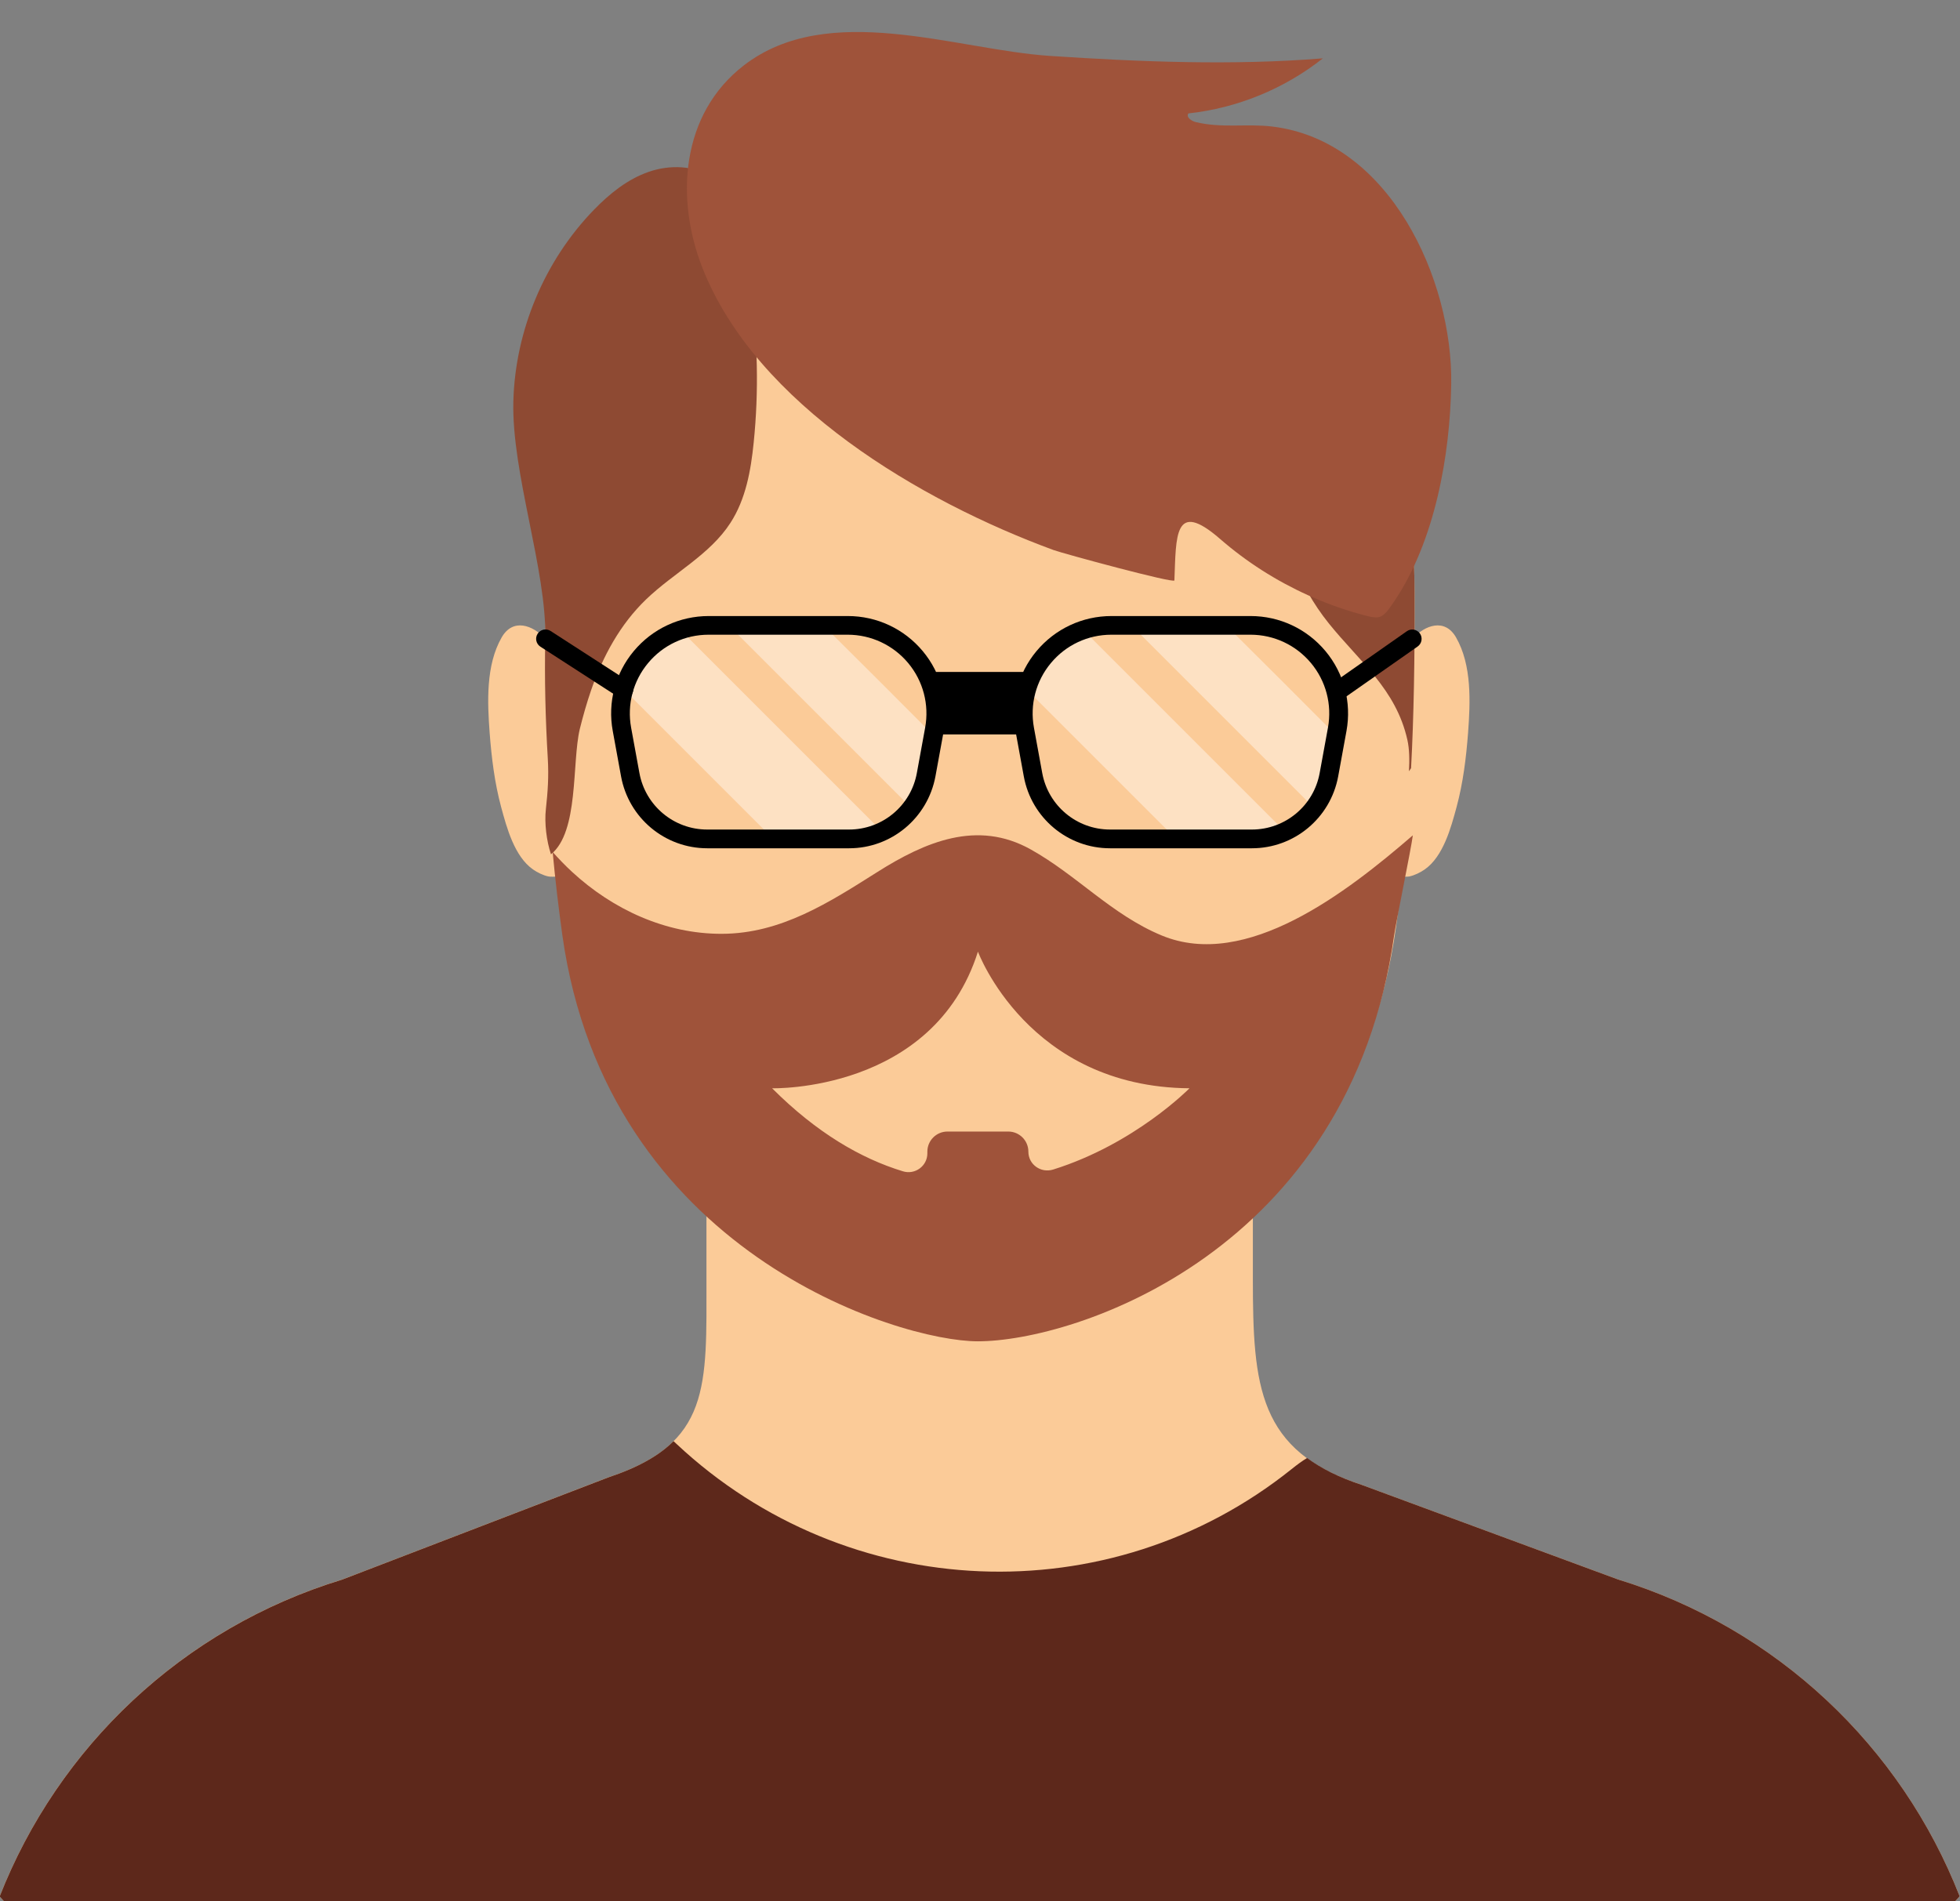
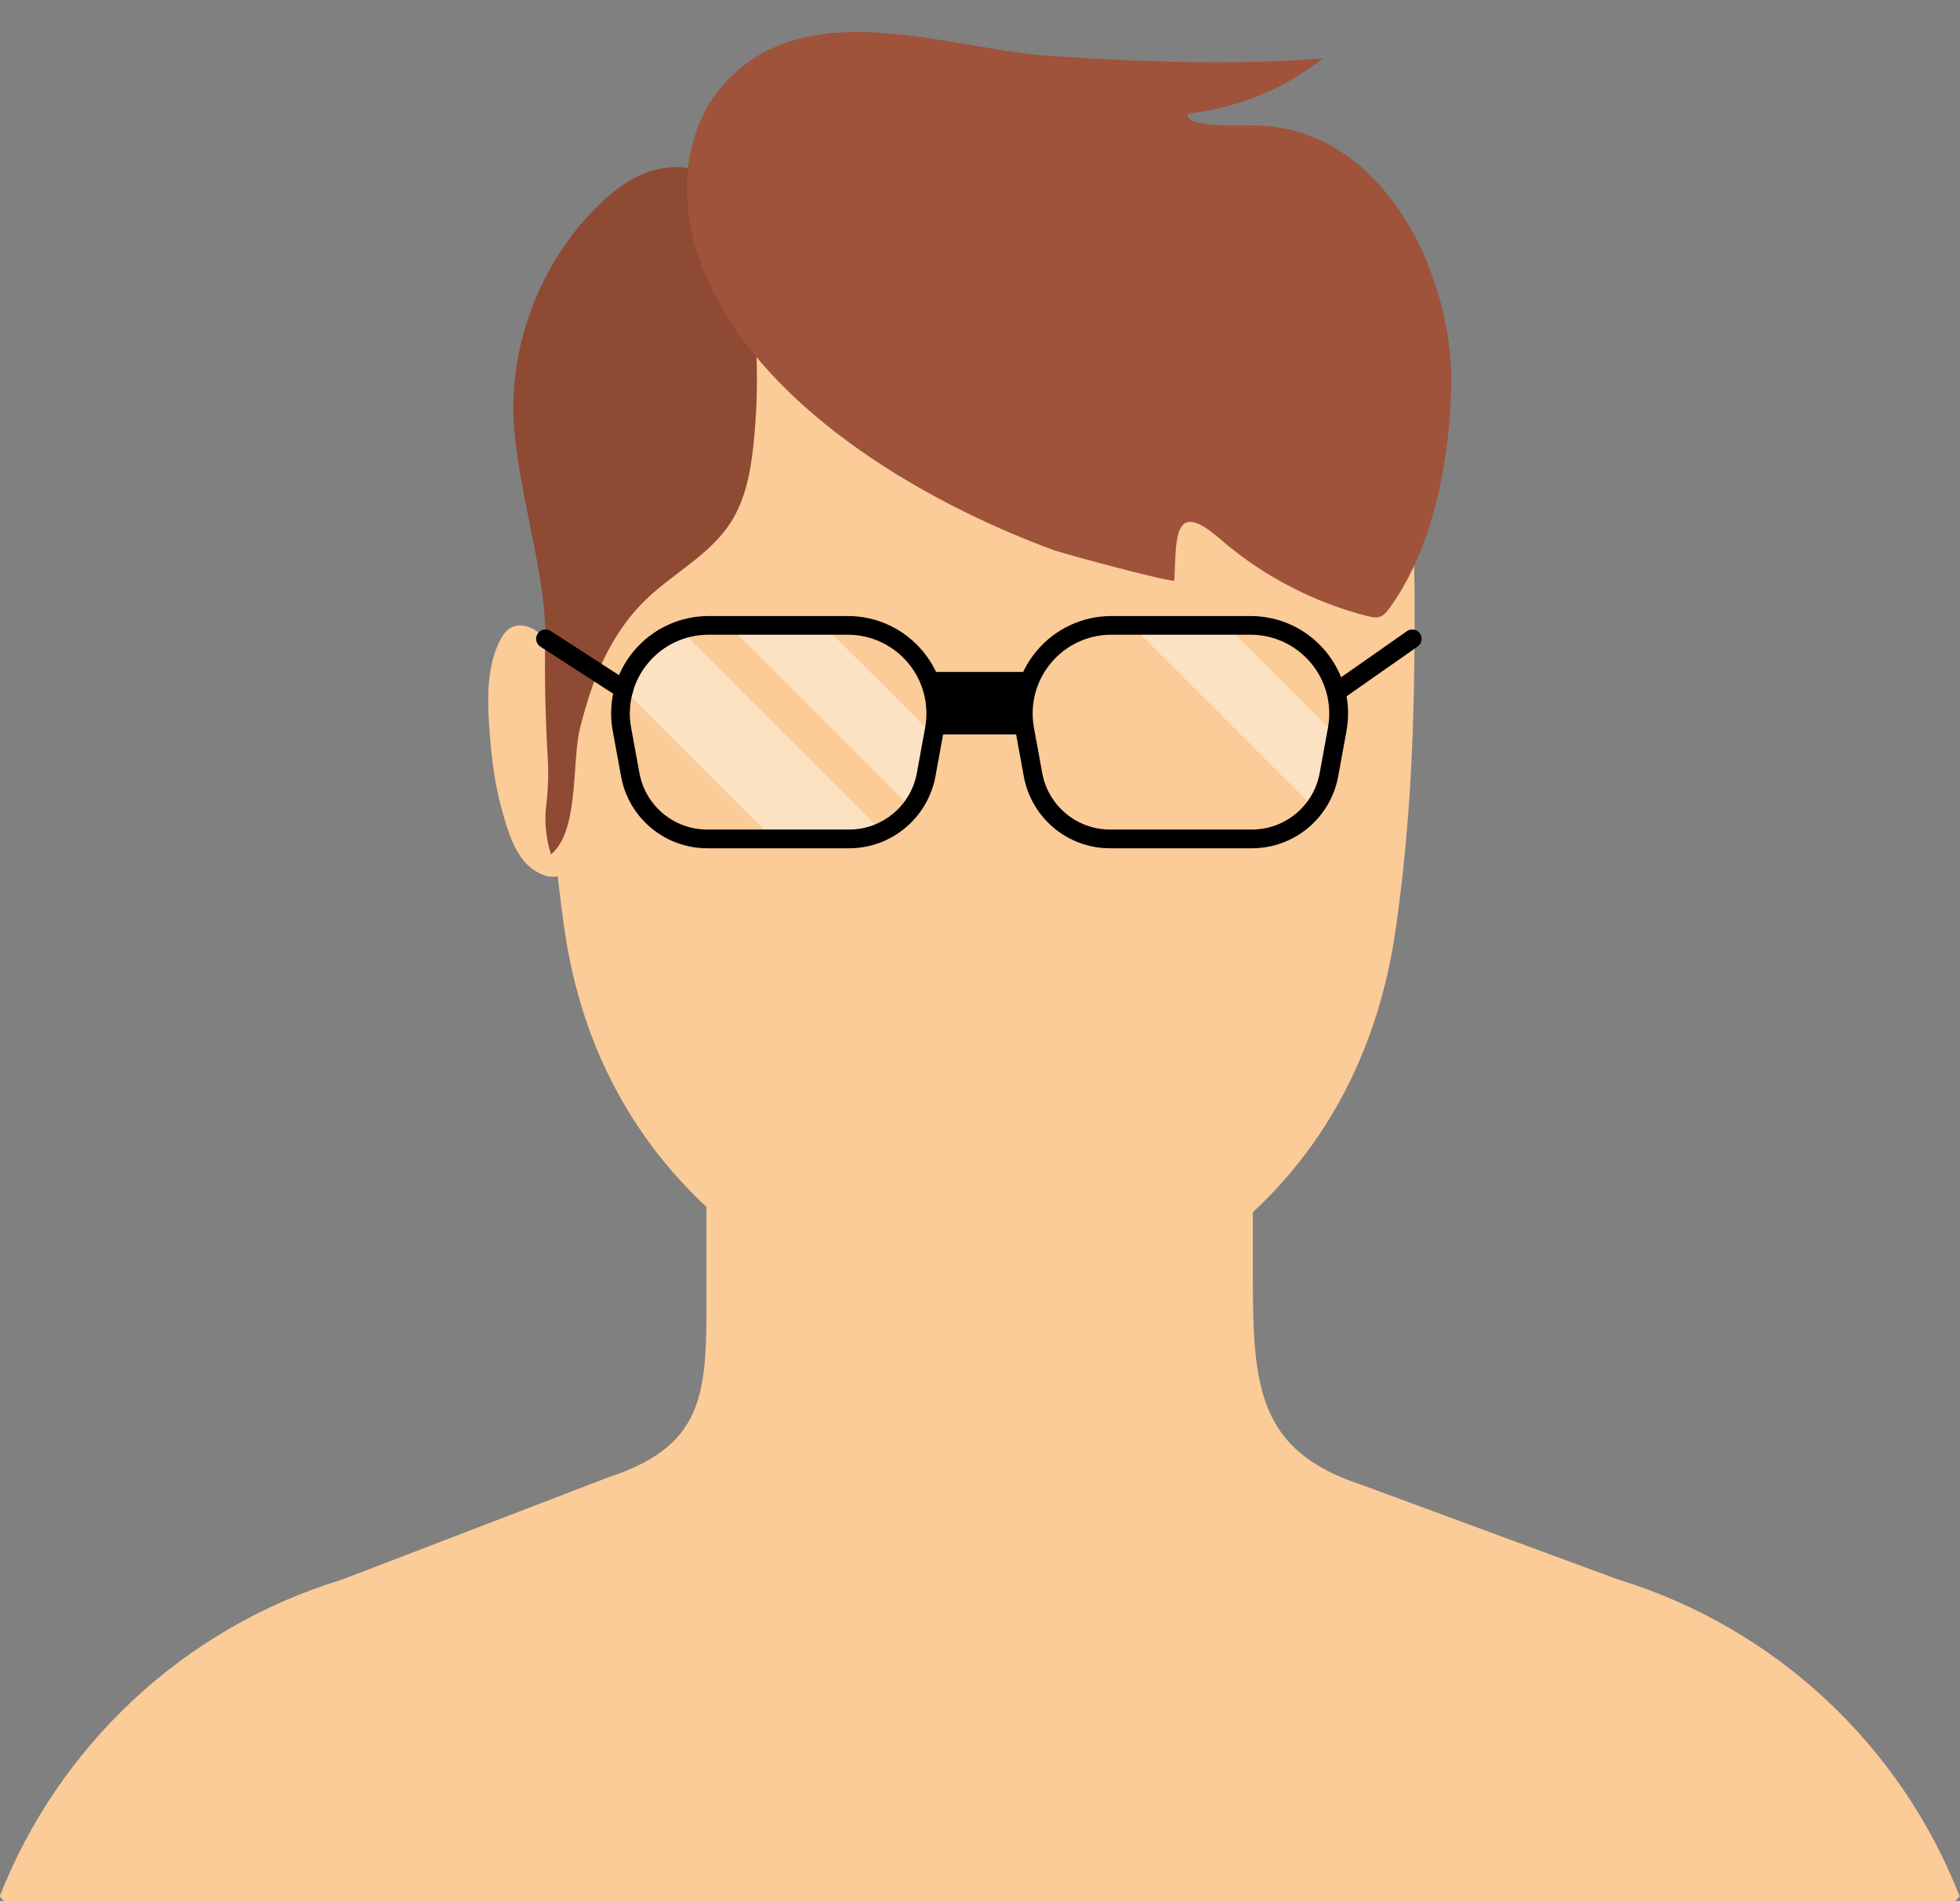
<svg xmlns="http://www.w3.org/2000/svg" height="249.6" preserveAspectRatio="xMidYMid meet" version="1.0" viewBox="84.0 85.7 257.3 249.6" width="257.3" zoomAndPan="magnify">
  <rect x="84.0" y="85.7" width="257.3" height="249.6" fill="#808080" stroke="none" />
  <g>
    <g id="change1_1">
      <path d="M155.6,169.57c-1.69-1.84-4.28-2.73-5.74-0.19c-2.1,3.65-1.88,8.52-1.58,12.56 c0.25,3.26,0.65,6.53,1.5,9.69c0.74,2.74,1.75,6.51,4.19,8.22c0.56,0.39,1.32,0.77,2.02,0.92c0.39,0.08,2.72,0.12,1.93-0.89" fill="#fbcb98" />
    </g>
    <g id="change1_2">
-       <path d="M269.4,169.57c1.69-1.84,4.28-2.73,5.74-0.19c2.1,3.65,1.88,8.52,1.58,12.56 c-0.25,3.26-0.65,6.53-1.5,9.69c-0.74,2.74-1.75,6.51-4.19,8.22c-0.56,0.39-1.32,0.77-2.02,0.92 c-0.39,0.08-2.72,0.12-1.93-0.89" fill="#fbcb98" />
-     </g>
+       </g>
    <g id="change1_3">
      <path d="M340.68,335.3c0.19-0.22,0.39-0.42,0.57-0.64c-7.65-19.57-23.92-35.18-44.89-41.61l-33.65-12.42 c-13.53-4.42-14.24-12.87-14.24-27.1V223.3h-71.73v30.24c0,14.22,0.61,21.68-12.89,26.12l-34.94,13.42 c-20.99,6.4-37.27,22.02-44.95,41.59c0.18,0.21,0.38,0.42,0.56,0.63H340.68z" fill="#fbcb98" />
    </g>
    <g id="change2_1">
-       <path d="M340.68,335.3c0.19-0.22,0.39-0.42,0.57-0.64c-7.65-19.57-23.92-35.18-44.89-41.61l-33.65-12.42 c-2.95-0.97-5.27-2.14-7.12-3.51c-0.59,0.35-1.28,0.85-2.05,1.47c-23.94,19.16-58.32,17.67-80.7-3.29 c-0.14-0.13-0.28-0.26-0.42-0.39c-1.9,1.9-4.64,3.45-8.57,4.76l-34.94,13.42c-20.99,6.4-37.27,22.02-44.95,41.59 c0.18,0.21,0.38,0.42,0.56,0.63H340.68z" fill="#5d281b" />
-     </g>
+       </g>
    <g id="change1_4">
      <path d="M269.7,163.41c-0.14-40.5-25.28-62.04-57.33-62.04c-0.02,0,0.02,0,0,0s-2.42-2.65-2.44-2.65 c-32.05,0-54.18,24.19-54.32,64.69c-0.07,18.46,0.57,30.63,2.45,44.03c5.84,41.66,44.19,53.34,54.54,53.34 c12.68,0,48.82-11.68,54.66-53.34C269.13,194.04,269.77,181.88,269.7,163.41z" fill="#fbcb98" />
    </g>
    <g id="change3_1">
-       <path d="M269.7,163.41c-0.06-18.12-5.07-33.94-13.45-45.91c-1.98,4.54-4.01,9.07-6.14,13.54 c0.15,12.48,0.18,26.36,8.31,36.48c4.03,5.02,8.84,8.65,10.33,15.3c0.28,1.24,0.29,2.66,0.21,4.14 c0.1-0.13,0.19-0.27,0.28-0.41C269.6,179.74,269.73,172.31,269.7,163.41z" fill="#8e4a33" />
-     </g>
+       </g>
    <g id="change3_2">
      <path d="M161.61,176.28c1.54-4.43,3.79-8.6,7.22-11.9c3.61-3.47,8.36-5.84,11.07-10.05 c2-3.1,2.67-6.85,3.04-10.52c0.69-6.76,0.54-13.61-0.44-20.34c-0.67-4.61-0.65-11.57-4.88-14.43 c-2.43-1.65-5.69-1.74-8.46-0.78c-2.77,0.96-5.13,2.86-7.18,4.97c-6.49,6.68-10.35,15.86-10.59,25.17 c-0.24,9.43,4.38,22.08,4.19,31.16c-0.11,5.25,0.02,10.48,0.33,15.72c0.14,2.37,0,4.38-0.25,6.65 c-0.21,1.83,0.09,4.21,0.67,5.93c3.68-2.95,2.73-12,3.78-16.44C160.54,179.69,161.03,177.97,161.61,176.28z" fill="#8e4a33" />
    </g>
    <g id="change4_2">
-       <path d="M236.51,208.52c-6.55-2.71-11.13-7.91-17.2-11.3c-7.02-3.93-13.87-0.99-20.11,2.95 c-6.33,4-12.66,8.11-20.44,8.13c-7.38,0.02-14.32-3.2-19.67-8.14c-0.89-0.82-1.73-1.7-2.54-2.6c0.34,3.64,0.76,7.22,1.27,10.9 c5.84,41.66,44.19,53.34,54.54,53.34c12.68,0,48.82-11.68,54.66-53.34c0.24-1.68,2.25-11.44,2.45-13.09 C260.89,202.78,247.63,213.13,236.51,208.52z M219,236.9L219,236.9c0-1.46-1.18-2.64-2.64-2.64h-7.98 c-1.46,0-2.64,1.18-2.64,2.64v0.22c0,1.67-1.62,2.85-3.21,2.36c-5.54-1.69-11.34-5.07-17.17-10.9c0,0,21.16,0.57,27.02-17.94 c0,0,6.56,17.77,27.77,17.94c0,0-7.17,7.32-17.9,10.67C220.63,239.75,219,238.58,219,236.9z" fill="#9f533a" />
-     </g>
+       </g>
    <g>
      <g id="change5_1">
        <path d="M192.09,167.81h-12.42c7.99,7.99,15.98,15.98,23.97,23.97c0.95-1.25,1.63-2.73,1.93-4.36l0.95-5.2 C201.73,177.4,196.92,172.6,192.09,167.81z" fill="#fff" opacity=".42" />
      </g>
      <g id="change5_2">
        <path d="M173.33,168.41c-3.63,1.22-6.41,4.18-7.44,7.81l19.62,19.62h9.95c1.54,0,3.02-0.34,4.34-0.96 L173.33,168.41z" fill="#fff" opacity=".42" />
      </g>
      <g id="change6_2">
        <path d="M195.47,197.07h-18.62c-5.56,0-10.32-3.97-11.32-9.44l-1.09-5.96c-0.69-3.74,0.32-7.57,2.76-10.49 c2.44-2.92,6.02-4.6,9.83-4.6h18.27c3.81,0,7.39,1.68,9.83,4.6c2.44,2.92,3.44,6.75,2.76,10.49l-1.09,5.96 C205.78,193.1,201.02,197.07,195.47,197.07z M177.02,169.03c-3.08,0-5.97,1.35-7.94,3.72c-1.97,2.36-2.78,5.45-2.23,8.48 l1.09,5.96c0.79,4.3,4.53,7.42,8.9,7.42h18.62c4.37,0,8.12-3.12,8.9-7.42l1.09-5.96c0.55-3.03-0.26-6.12-2.23-8.48 c-1.97-2.36-4.87-3.72-7.94-3.72H177.02z" fill="inherit" />
      </g>
      <g>
        <g id="change5_3">
          <path d="M244.96,167.81h-12.42c7.99,7.99,15.98,15.98,23.97,23.97c0.95-1.25,1.63-2.73,1.93-4.36l0.95-5.2 C254.6,177.4,249.79,172.6,244.96,167.81z" fill="#fff" opacity=".42" />
        </g>
        <g id="change5_4">
-           <path d="M226.21,168.41c-3.63,1.22-6.41,4.18-7.44,7.81l19.62,19.62h9.95c1.54,0,3.02-0.34,4.34-0.96 L226.21,168.41z" fill="#fff" opacity=".42" />
-         </g>
+           </g>
        <g id="change6_3">
          <path d="M248.34,197.07h-18.62c-5.56,0-10.32-3.97-11.32-9.44l-1.09-5.96c-0.69-3.74,0.32-7.57,2.76-10.49 c2.44-2.92,6.02-4.6,9.83-4.6h18.27c3.81,0,7.39,1.68,9.83,4.6c2.44,2.92,3.44,6.75,2.76,10.49l-1.09,5.96 C258.66,193.1,253.9,197.07,248.34,197.07z M229.9,169.03c-3.08,0-5.97,1.35-7.94,3.72c-1.97,2.36-2.78,5.45-2.23,8.48 l1.09,5.96c0.79,4.3,4.53,7.42,8.9,7.42h18.62c4.37,0,8.12-3.12,8.9-7.42l1.09-5.96c0.55-3.03-0.26-6.12-2.23-8.48 c-1.97-2.36-4.86-3.72-7.94-3.72H229.9z" fill="inherit" />
        </g>
      </g>
      <g id="change6_1">
        <path d="M206.53 173.92H219.28V182.12H206.53z" fill="inherit" />
      </g>
    </g>
    <g id="change4_1">
      <path d="M181.63,94.3c-8.22,6.36-9.01,17.4-5.43,26.54c7.06,18.01,28.77,30.7,46.09,37.07 c1.26,0.46,15.86,4.43,15.88,3.99c0.23-5.78-0.06-10.71,6-5.44c3.46,3.01,7.37,5.5,11.55,7.39c2.09,0.94,4.25,1.75,6.45,2.37 c3.06,0.85,3.16,0.94,4.87-1.59c5.33-7.92,7.33-19.16,7.47-28.52c0.21-13.65-8.03-31.96-23.53-33.8c-3.35-0.4-6.53,0.25-10-0.58 c-0.58-0.14-1.31-0.65-0.97-1.14c6.4-0.69,12.6-3.23,17.65-7.23c-11.87,0.96-24,0.46-35.84-0.32 C209.47,92.22,192.75,85.7,181.63,94.3z" fill="#9f533a" />
    </g>
    <g id="change6_5">
      <path d="M165.89,177.45c-0.23,0-0.46-0.06-0.66-0.2l-10.29-6.65c-0.57-0.37-0.73-1.13-0.36-1.7c0.37-0.57,1.12-0.73,1.7-0.36 l10.29,6.65c0.57,0.37,0.73,1.13,0.36,1.7C166.69,177.25,166.29,177.45,165.89,177.45z" fill="inherit" />
    </g>
    <g id="change6_4">
      <path d="M259.91,177.45c-0.39,0-0.77-0.18-1.01-0.52c-0.39-0.56-0.25-1.32,0.3-1.71l9.49-6.65c0.55-0.39,1.32-0.25,1.71,0.3 c0.39,0.56,0.25,1.32-0.3,1.71l-9.49,6.65C260.4,177.37,260.15,177.45,259.91,177.45z" fill="inherit" />
    </g>
  </g>
</svg>